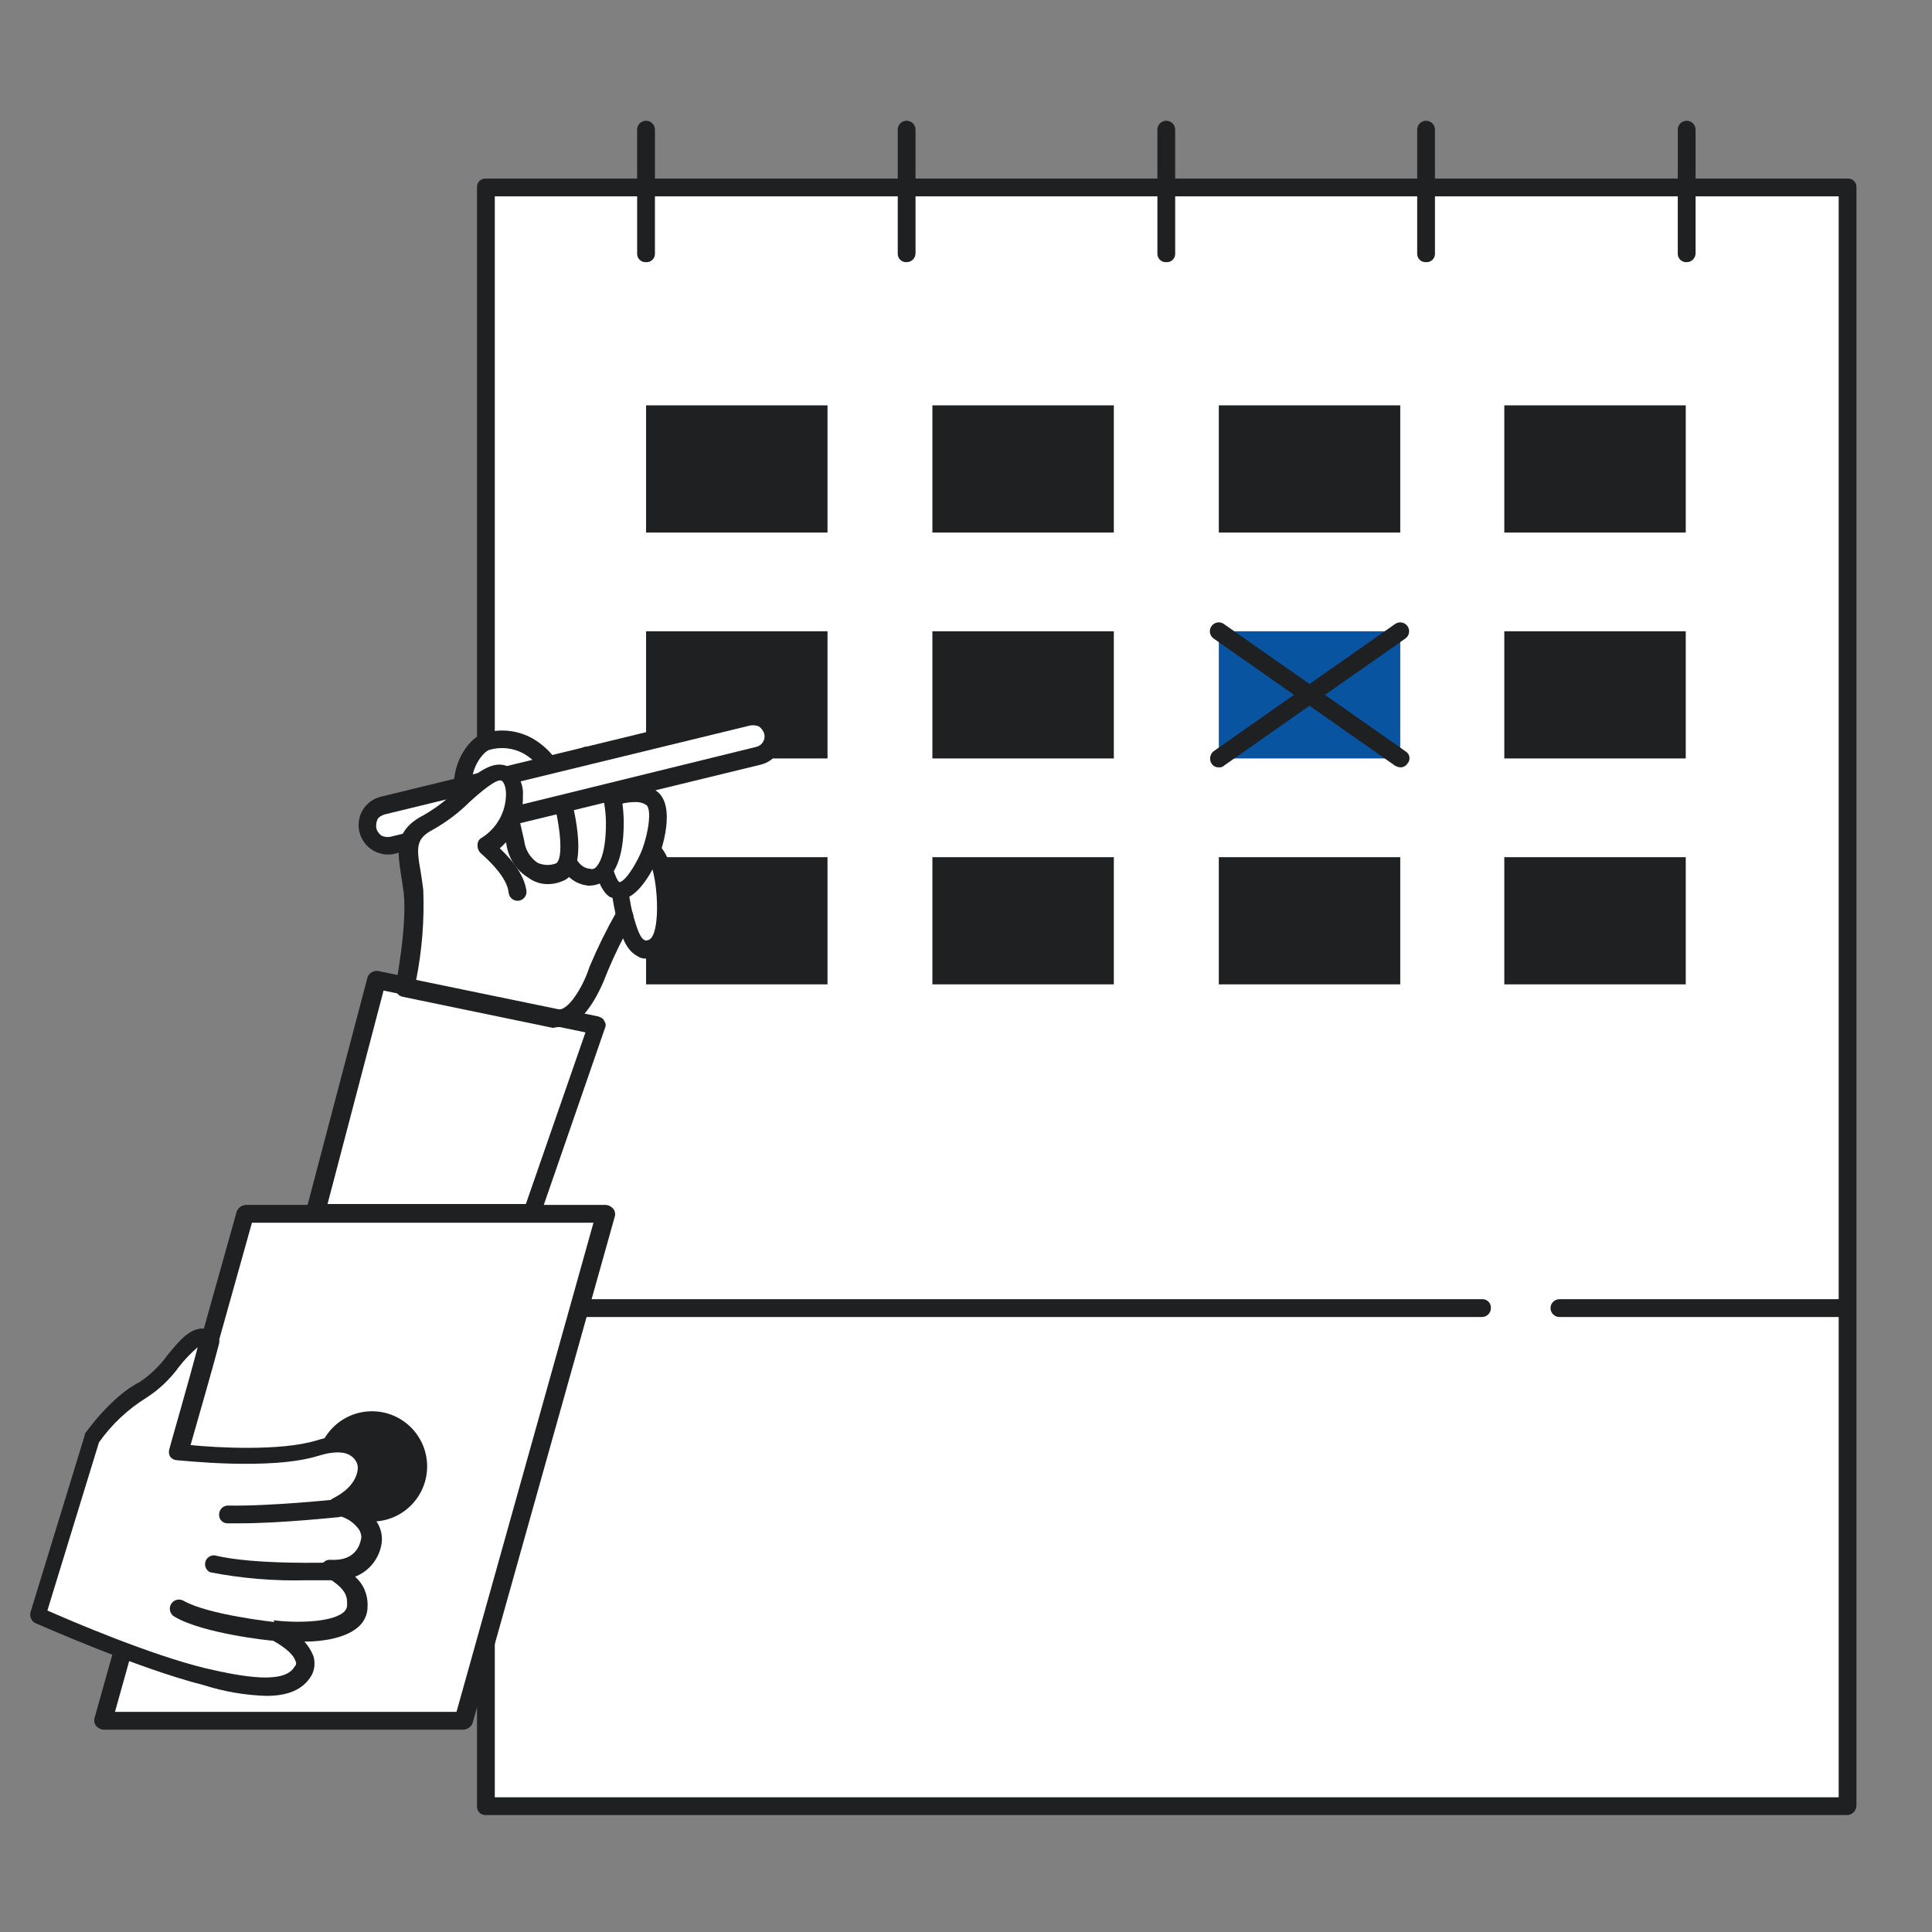
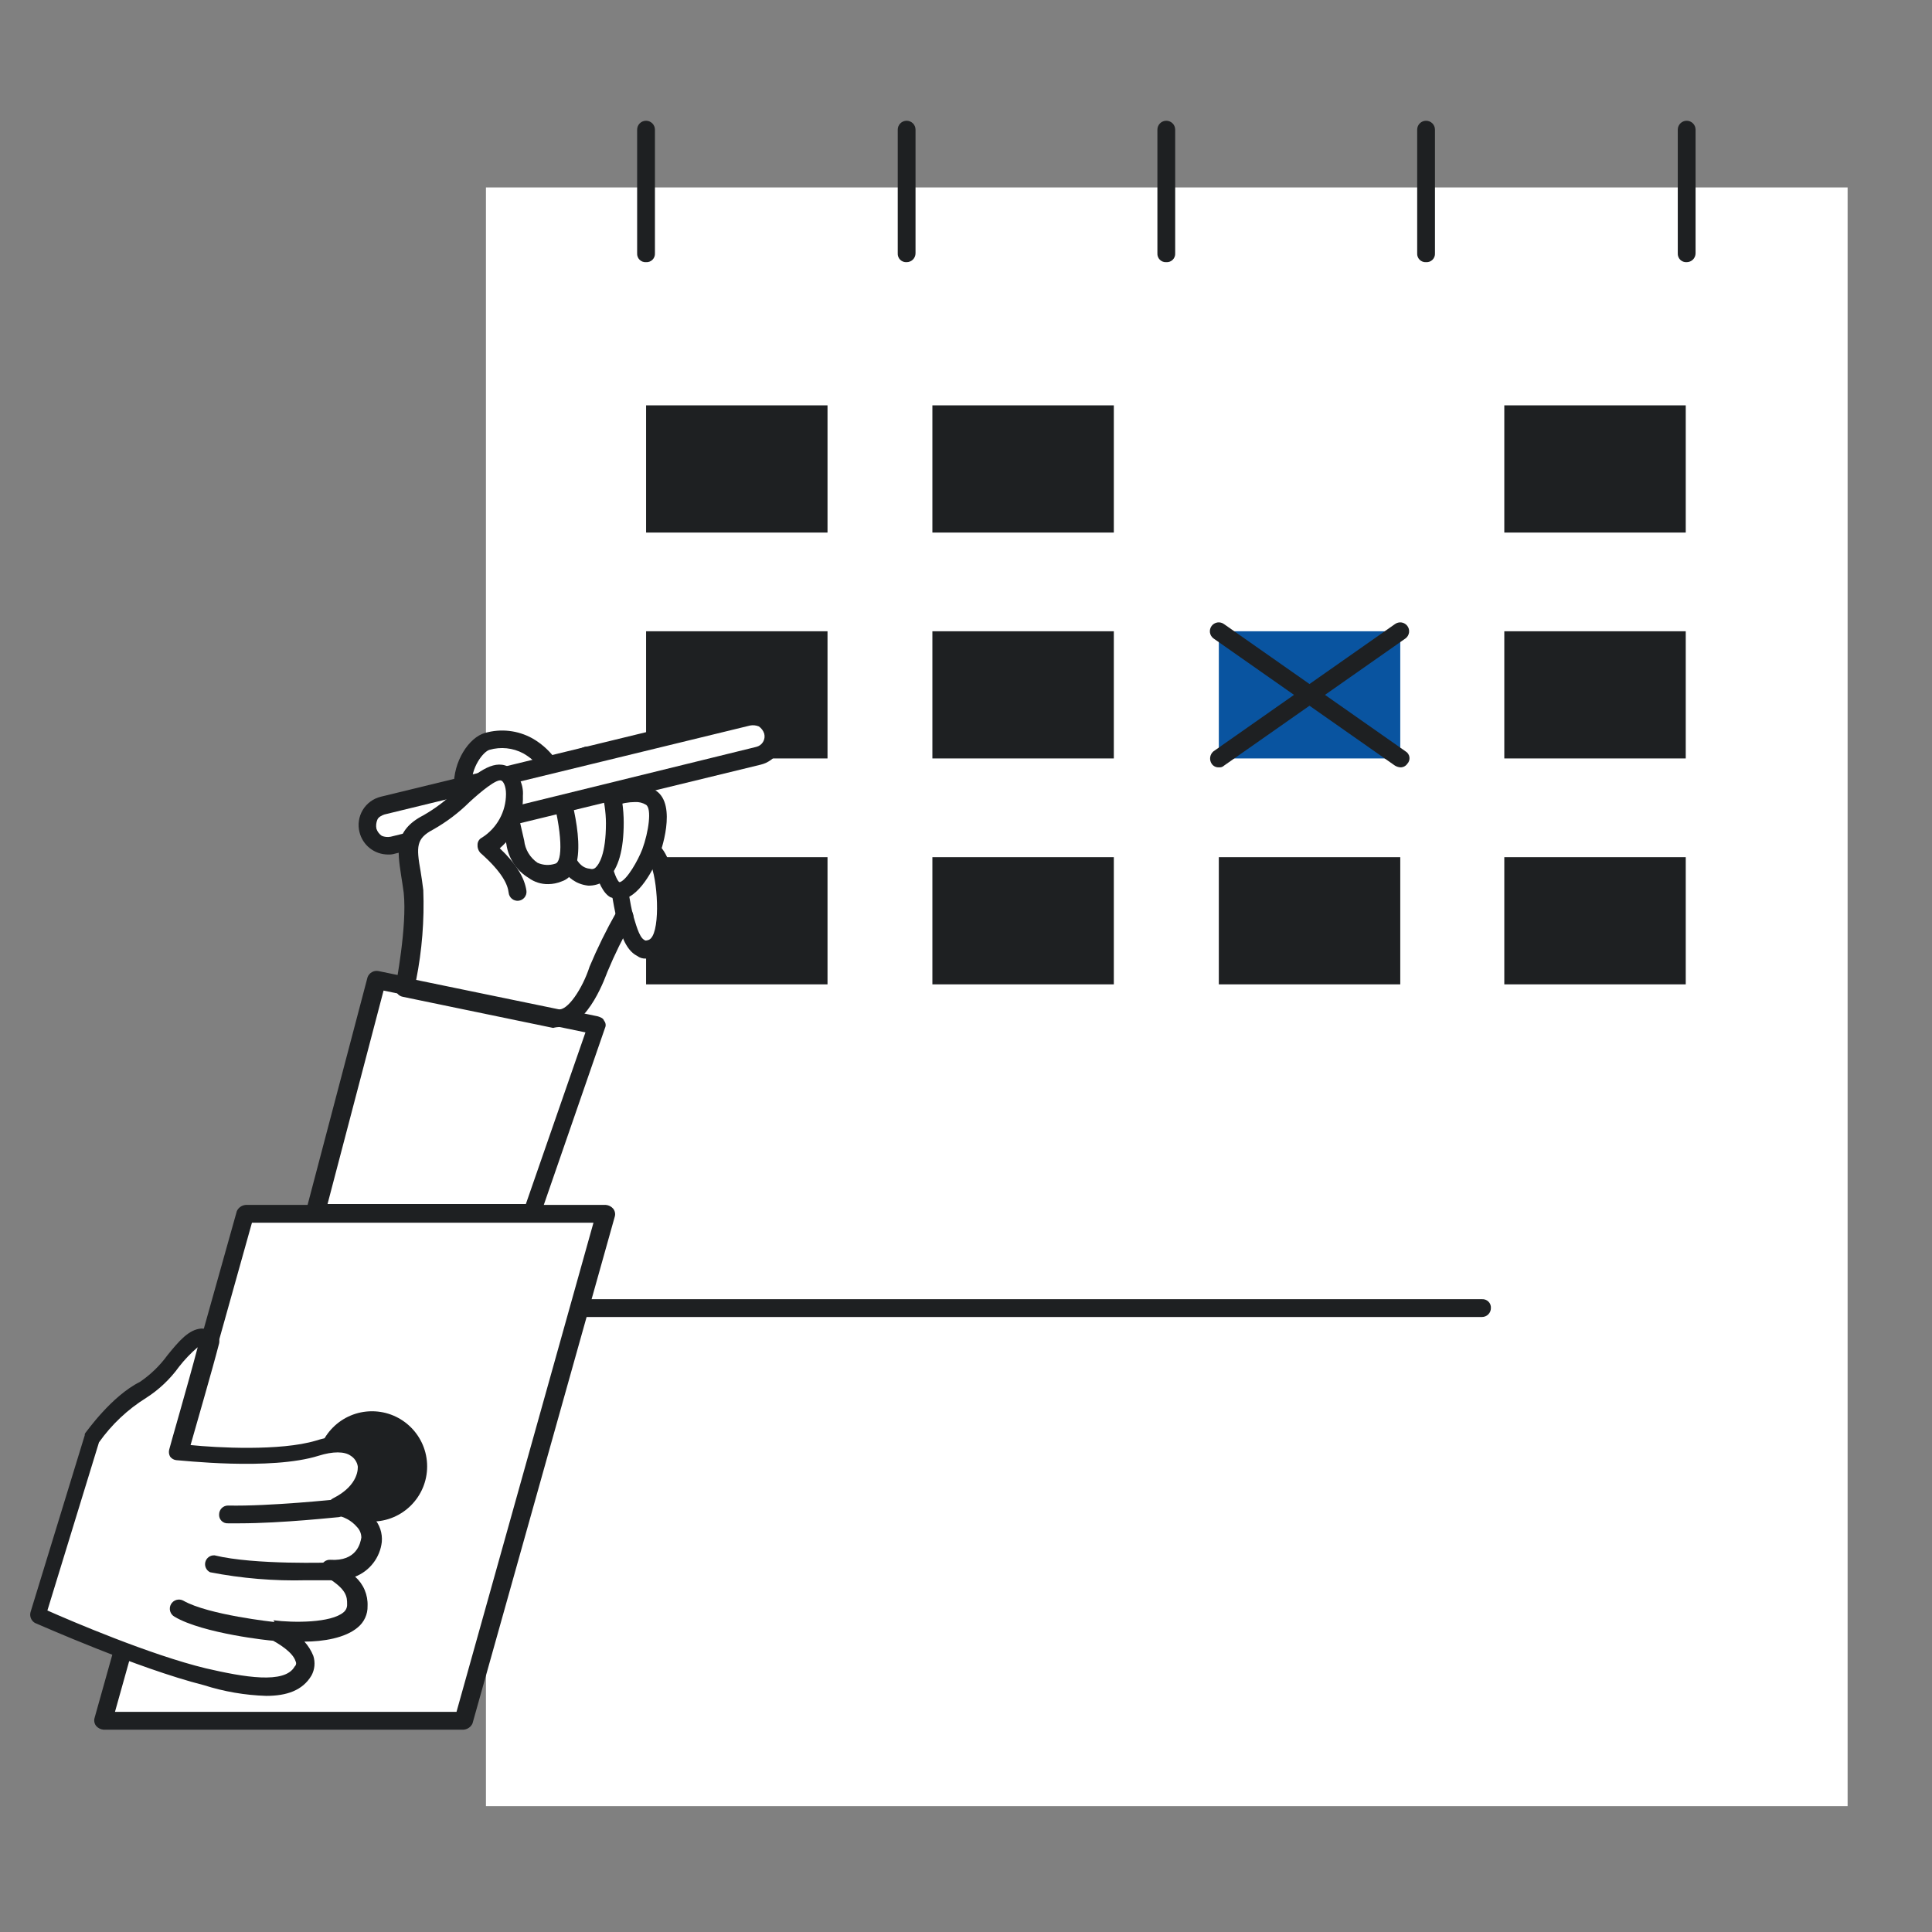
<svg xmlns="http://www.w3.org/2000/svg" width="128" height="128" viewBox="0 0 128 128" fill="none">
  <rect x="0" y="0" width="128" height="128" fill="#808080" stroke="none" />
  <path d="M122.409 12.419H32.195V119.662H122.409V12.419Z" fill="white" />
-   <path d="M122.347 120.252H32.192C32.113 120.257 32.034 120.246 31.96 120.218C31.887 120.19 31.82 120.147 31.764 120.091C31.708 120.035 31.665 119.968 31.637 119.895C31.609 119.821 31.598 119.742 31.603 119.663V12.42C31.598 12.341 31.609 12.262 31.637 12.188C31.665 12.114 31.708 12.047 31.764 11.991C31.82 11.935 31.887 11.892 31.96 11.864C32.034 11.837 32.113 11.825 32.192 11.83H122.406C122.485 11.825 122.564 11.837 122.638 11.864C122.712 11.892 122.779 11.935 122.834 11.991C122.89 12.047 122.933 12.114 122.961 12.188C122.989 12.262 123.001 12.341 122.995 12.42V119.663C122.982 119.825 122.908 119.976 122.787 120.085C122.667 120.195 122.51 120.254 122.347 120.252ZM32.781 119.074H121.817V13.009H32.781V119.074Z" fill="#1E2022" />
  <path d="M54.825 26.856H42.805V35.283H54.825V26.856Z" fill="#1E2022" />
  <path d="M73.794 26.856H61.773V35.283H73.794V26.856Z" fill="#1E2022" />
-   <path d="M92.771 26.856H80.75V35.283H92.771V26.856Z" fill="#1E2022" />
  <path d="M111.685 26.856H99.664V35.283H111.685V26.856Z" fill="#1E2022" />
  <path d="M54.825 41.823H42.805V50.249H54.825V41.823Z" fill="#1E2022" />
  <path d="M73.794 41.823H61.773V50.249H73.794V41.823Z" fill="#1E2022" />
  <path d="M92.771 41.823H80.75V50.249H92.771V41.823Z" fill="#0954A0" />
  <path d="M111.685 41.823H99.664V50.249H111.685V41.823Z" fill="#1E2022" />
  <path d="M54.825 56.79H42.805V65.216H54.825V56.79Z" fill="#1E2022" />
  <path d="M73.794 56.79H61.773V65.216H73.794V56.79Z" fill="#1E2022" />
  <path d="M92.771 56.79H80.75V65.216H92.771V56.79Z" fill="#1E2022" />
  <path d="M111.685 56.79H99.664V65.216H111.685V56.79Z" fill="#1E2022" />
  <path d="M98.187 87.254H32.191C32.035 87.254 31.885 87.192 31.774 87.081C31.664 86.971 31.602 86.821 31.602 86.665C31.602 86.508 31.664 86.359 31.774 86.248C31.885 86.138 32.035 86.075 32.191 86.075H98.187C98.266 86.07 98.344 86.082 98.418 86.11C98.492 86.137 98.559 86.181 98.615 86.237C98.671 86.292 98.714 86.359 98.742 86.433C98.77 86.507 98.781 86.586 98.776 86.665C98.776 86.821 98.714 86.971 98.603 87.081C98.493 87.192 98.343 87.254 98.187 87.254Z" fill="#1E2022" />
-   <path d="M122.349 87.254H103.316C103.16 87.254 103.01 87.192 102.899 87.081C102.789 86.971 102.727 86.821 102.727 86.664C102.727 86.508 102.789 86.358 102.899 86.248C103.01 86.137 103.16 86.075 103.316 86.075H122.349C122.505 86.075 122.655 86.137 122.765 86.248C122.876 86.358 122.938 86.508 122.938 86.664C122.938 86.821 122.876 86.971 122.765 87.081C122.655 87.192 122.505 87.254 122.349 87.254Z" fill="#1E2022" />
  <path d="M92.766 50.838C92.641 50.826 92.52 50.786 92.413 50.72L80.392 42.294C80.33 42.248 80.278 42.19 80.239 42.123C80.199 42.056 80.173 41.983 80.162 41.906C80.151 41.829 80.156 41.751 80.175 41.676C80.194 41.602 80.228 41.531 80.274 41.469C80.32 41.407 80.379 41.355 80.445 41.316C80.512 41.276 80.586 41.25 80.662 41.239C80.739 41.228 80.817 41.233 80.892 41.252C80.967 41.271 81.037 41.305 81.099 41.351L93.12 49.778C93.189 49.818 93.249 49.873 93.293 49.94C93.338 50.006 93.368 50.082 93.379 50.161C93.39 50.241 93.383 50.322 93.359 50.398C93.335 50.475 93.293 50.544 93.238 50.602C93.186 50.679 93.115 50.741 93.033 50.782C92.95 50.824 92.858 50.843 92.766 50.838Z" fill="#1E2022" />
  <path d="M80.748 50.838C80.656 50.843 80.564 50.824 80.482 50.782C80.399 50.741 80.329 50.679 80.277 50.602C80.192 50.475 80.156 50.32 80.178 50.167C80.2 50.015 80.277 49.876 80.395 49.778L92.415 41.351C92.477 41.305 92.548 41.271 92.623 41.252C92.698 41.233 92.776 41.228 92.852 41.239C92.929 41.25 93.003 41.276 93.069 41.316C93.136 41.355 93.194 41.407 93.24 41.469C93.287 41.531 93.321 41.602 93.34 41.676C93.359 41.751 93.363 41.829 93.352 41.906C93.341 41.983 93.316 42.056 93.276 42.123C93.237 42.19 93.184 42.248 93.123 42.294L81.102 50.72C81.055 50.765 81 50.799 80.939 50.819C80.877 50.84 80.812 50.846 80.748 50.838Z" fill="#1E2022" />
  <path d="M42.801 17.369C42.723 17.374 42.644 17.363 42.57 17.335C42.496 17.307 42.429 17.264 42.373 17.208C42.317 17.152 42.274 17.085 42.246 17.011C42.219 16.938 42.207 16.859 42.212 16.78V8.589C42.212 8.433 42.274 8.283 42.385 8.173C42.495 8.062 42.645 8 42.801 8C42.958 8 43.108 8.062 43.218 8.173C43.329 8.283 43.391 8.433 43.391 8.589V16.78C43.396 16.859 43.384 16.938 43.356 17.011C43.329 17.085 43.285 17.152 43.23 17.208C43.174 17.264 43.107 17.307 43.033 17.335C42.959 17.363 42.88 17.374 42.801 17.369Z" fill="#1E2022" />
  <path d="M60.067 17.369C59.988 17.374 59.909 17.363 59.836 17.335C59.762 17.307 59.695 17.264 59.639 17.208C59.583 17.152 59.54 17.085 59.512 17.011C59.484 16.938 59.473 16.859 59.478 16.78V8.589C59.478 8.433 59.54 8.283 59.65 8.173C59.761 8.062 59.911 8 60.067 8C60.223 8 60.373 8.062 60.484 8.173C60.594 8.283 60.656 8.433 60.656 8.589V16.78C60.656 16.936 60.594 17.086 60.484 17.197C60.373 17.307 60.223 17.369 60.067 17.369Z" fill="#1E2022" />
  <path d="M77.27 17.369C77.191 17.374 77.112 17.363 77.039 17.335C76.965 17.307 76.898 17.264 76.842 17.208C76.786 17.152 76.743 17.085 76.715 17.011C76.687 16.938 76.676 16.859 76.681 16.78V8.589C76.681 8.433 76.743 8.283 76.853 8.173C76.964 8.062 77.114 8 77.27 8C77.426 8 77.576 8.062 77.687 8.173C77.797 8.283 77.859 8.433 77.859 8.589V16.78C77.865 16.859 77.853 16.938 77.825 17.011C77.797 17.085 77.754 17.152 77.698 17.208C77.643 17.264 77.576 17.307 77.502 17.335C77.428 17.363 77.349 17.374 77.27 17.369Z" fill="#1E2022" />
  <path d="M94.481 17.369C94.402 17.374 94.323 17.363 94.25 17.335C94.176 17.307 94.109 17.264 94.053 17.208C93.997 17.152 93.954 17.085 93.926 17.011C93.898 16.938 93.887 16.859 93.892 16.78V8.589C93.892 8.433 93.954 8.283 94.064 8.173C94.175 8.062 94.325 8 94.481 8C94.637 8 94.787 8.062 94.898 8.173C95.008 8.283 95.07 8.433 95.07 8.589V16.78C95.076 16.859 95.064 16.938 95.036 17.011C95.008 17.085 94.965 17.152 94.909 17.208C94.853 17.264 94.786 17.307 94.713 17.335C94.639 17.363 94.56 17.374 94.481 17.369Z" fill="#1E2022" />
  <path d="M111.747 17.369C111.668 17.374 111.589 17.363 111.515 17.335C111.441 17.307 111.374 17.264 111.318 17.208C111.263 17.152 111.219 17.085 111.192 17.011C111.164 16.938 111.152 16.859 111.157 16.78V8.589C111.157 8.433 111.22 8.283 111.33 8.173C111.441 8.062 111.59 8 111.747 8C111.903 8 112.053 8.062 112.163 8.173C112.274 8.283 112.336 8.433 112.336 8.589V16.78C112.336 16.936 112.274 17.086 112.163 17.197C112.053 17.307 111.903 17.369 111.747 17.369Z" fill="#1E2022" />
  <path d="M37.322 53.449C30.133 52.389 29.367 59.99 29.367 59.99L40.151 62.936C40.151 62.936 45.63 54.728 37.322 53.449Z" fill="white" />
  <path d="M40.773 56.849C40.773 56.849 41.245 60.09 41.422 60.679C41.598 61.268 41.952 63.33 43.248 62.8C44.545 62.27 44.191 58.322 43.72 57.143C43.248 55.965 42.482 56.083 42.482 56.083C41.952 55.906 40.773 56.849 40.773 56.849Z" fill="white" />
  <path d="M42.212 63.331C41.387 62.918 41.092 61.681 40.915 61.033L40.856 60.856C40.68 60.267 40.208 57.32 40.149 56.967C40.144 56.866 40.163 56.766 40.204 56.673C40.245 56.581 40.307 56.5 40.385 56.437C40.797 56.142 41.799 55.376 42.565 55.494C43.037 55.494 43.803 55.788 44.274 56.967C44.628 57.968 45.394 62.565 43.449 63.39C43.238 63.452 43.021 63.492 42.801 63.508C42.59 63.522 42.38 63.459 42.212 63.331ZM42.33 56.554C41.967 56.672 41.628 56.851 41.328 57.085C41.505 58.381 41.799 60.149 41.917 60.502L41.976 60.738C42.094 61.092 42.33 62.093 42.683 62.27C42.742 62.329 42.801 62.329 42.978 62.27C43.744 61.975 43.626 58.676 43.154 57.379C42.919 56.849 42.683 56.672 42.565 56.672C42.447 56.672 42.447 56.672 42.33 56.554Z" fill="#1E2022" />
  <path d="M40.677 58.912C41.679 59.442 42.798 57.203 43.093 56.437C43.388 55.671 43.918 53.373 43.093 52.783C42.268 52.194 40.559 52.783 40.559 52.783C39.086 53.49 39.675 58.381 40.677 58.912Z" fill="white" />
  <path d="M40.435 59.442C39.492 58.912 39.079 56.496 39.138 54.964C39.197 53.55 39.61 52.666 40.317 52.312H40.376C40.553 52.253 42.32 51.605 43.44 52.371C44.913 53.314 43.734 56.555 43.675 56.672C43.617 56.79 42.733 59.029 41.495 59.501C41.343 59.549 41.183 59.569 41.024 59.56C40.823 59.549 40.624 59.509 40.435 59.442ZM40.788 53.373C40.611 53.491 40.376 53.844 40.317 54.669C40.14 56.319 40.729 58.205 41.024 58.44H41.083C41.554 58.264 42.261 57.026 42.556 56.26C42.968 55.141 43.204 53.55 42.792 53.314C42.579 53.186 42.333 53.125 42.085 53.137C41.636 53.14 41.192 53.22 40.77 53.373H40.788Z" fill="#1E2022" />
  <path d="M37.077 55.806C37.254 56.513 37.607 57.986 38.963 58.104C40.318 58.222 40.73 56.513 40.73 54.51C40.73 52.506 39.964 49.796 38.845 50.09C38.084 50.353 37.425 50.848 36.959 51.505C36.959 51.505 36.841 55.14 37.077 55.806Z" fill="white" />
  <path d="M38.966 58.675C37.376 58.498 36.845 56.908 36.609 56.142L36.55 55.965C36.315 55.199 36.374 52.311 36.374 51.428C36.374 51.31 36.433 51.251 36.492 51.133C37.042 50.358 37.827 49.779 38.731 49.483C38.928 49.444 39.13 49.451 39.324 49.502C39.518 49.553 39.698 49.647 39.85 49.778C40.793 50.603 41.323 52.783 41.323 54.492C41.323 56.318 40.97 57.556 40.263 58.204C39.937 58.493 39.52 58.66 39.084 58.675H38.966ZM38.966 50.72C38.668 50.785 38.388 50.913 38.144 51.096C37.9 51.279 37.698 51.513 37.552 51.781C37.508 53.079 37.547 54.378 37.67 55.67L37.729 55.847C38.024 56.672 38.318 57.497 39.084 57.556C39.157 57.582 39.236 57.585 39.31 57.564C39.384 57.543 39.449 57.498 39.497 57.438C39.673 57.261 40.145 56.613 40.145 54.55C40.145 53.019 39.615 51.251 39.084 50.779C39.054 50.746 39.012 50.725 38.966 50.72Z" fill="#1E2022" />
  <path d="M30.721 52.017C30.603 50.602 31.546 49.306 32.312 49.07C34.257 48.481 36.378 49.66 37.026 51.958C37.674 54.256 38.205 57.379 37.026 57.791C35.847 58.204 34.61 57.556 34.198 55.788C33.785 54.02 33.137 51.133 33.137 51.133" fill="white" />
  <path d="M35.022 58.163C34.625 57.924 34.286 57.599 34.031 57.211C33.776 56.823 33.611 56.383 33.549 55.924C33.137 54.156 32.489 51.269 32.489 51.269L33.667 51.033C33.667 51.033 34.315 53.92 34.728 55.688C34.76 55.983 34.856 56.267 35.008 56.521C35.161 56.775 35.367 56.994 35.612 57.161C35.983 57.329 36.404 57.35 36.79 57.22C37.261 57.102 37.32 55.275 36.437 52.152C36.162 51.204 35.528 50.4 34.669 49.913C33.981 49.546 33.178 49.462 32.43 49.678C32.017 49.795 31.192 50.856 31.251 52.035C31.267 52.191 31.22 52.347 31.12 52.468C31.021 52.59 30.877 52.667 30.721 52.683C30.565 52.698 30.409 52.651 30.287 52.552C30.165 52.452 30.088 52.309 30.073 52.152C30.014 50.444 31.074 48.853 32.135 48.558C33.182 48.259 34.304 48.386 35.258 48.911C35.816 49.227 36.306 49.65 36.701 50.156C37.095 50.661 37.386 51.24 37.556 51.858C38.204 54.038 39.029 57.809 37.203 58.398C36.922 58.514 36.622 58.574 36.319 58.575C35.853 58.584 35.398 58.439 35.022 58.163Z" fill="#1E2022" />
  <path d="M24.407 54.963C24.331 54.62 24.393 54.26 24.581 53.962C24.768 53.664 25.066 53.452 25.408 53.372L49.626 47.48C49.97 47.404 50.33 47.466 50.627 47.654C50.925 47.841 51.137 48.139 51.217 48.481C51.293 48.825 51.231 49.185 51.043 49.483C50.856 49.78 50.558 49.992 50.216 50.072L25.997 55.965C25.827 56.009 25.649 56.018 25.475 55.991C25.301 55.964 25.134 55.902 24.985 55.808C24.836 55.714 24.708 55.591 24.609 55.446C24.509 55.3 24.44 55.136 24.407 54.963Z" fill="white" />
  <path d="M23.82 55.14C23.755 54.893 23.741 54.635 23.778 54.382C23.814 54.128 23.901 53.885 24.032 53.665C24.164 53.446 24.338 53.255 24.544 53.104C24.751 52.952 24.985 52.843 25.234 52.783L49.452 46.891C49.7 46.824 49.96 46.81 50.214 46.851C50.468 46.892 50.71 46.986 50.925 47.127C51.148 47.248 51.343 47.416 51.495 47.619C51.648 47.823 51.755 48.057 51.809 48.305C51.873 48.553 51.887 48.811 51.851 49.064C51.814 49.317 51.728 49.561 51.596 49.78C51.464 50 51.29 50.191 51.084 50.342C50.878 50.493 50.643 50.602 50.395 50.662L26.177 56.555C26.024 56.603 25.864 56.623 25.705 56.614C25.272 56.613 24.851 56.468 24.509 56.201C24.167 55.934 23.925 55.561 23.82 55.14ZM25.882 55.435L50.1 49.484C50.194 49.462 50.283 49.422 50.361 49.366C50.439 49.309 50.505 49.238 50.554 49.155C50.604 49.072 50.636 48.981 50.649 48.885C50.662 48.79 50.656 48.693 50.63 48.6C50.567 48.408 50.443 48.242 50.277 48.128C50.091 48.051 49.886 48.03 49.688 48.069L25.469 53.962C25.293 54.021 25.057 54.139 24.998 54.316C24.921 54.502 24.9 54.707 24.939 54.905C25.002 55.096 25.126 55.262 25.293 55.376C25.479 55.454 25.684 55.474 25.882 55.435Z" fill="#1E2022" />
  <path d="M16.28 80.359H40.144L30.716 114.006H6.852L16.28 80.359Z" fill="white" />
  <path d="M6.38 114.359C6.319 114.287 6.277 114.201 6.256 114.108C6.236 114.016 6.238 113.92 6.262 113.829L15.69 80.242C15.742 80.126 15.825 80.027 15.928 79.955C16.032 79.882 16.153 79.839 16.279 79.829H40.144C40.325 79.846 40.493 79.93 40.615 80.065C40.676 80.137 40.718 80.223 40.739 80.316C40.76 80.408 40.758 80.504 40.733 80.595L31.305 114.182C31.253 114.298 31.171 114.397 31.067 114.469C30.963 114.542 30.842 114.585 30.716 114.595H6.851C6.67 114.578 6.502 114.494 6.38 114.359ZM39.319 81.008H16.692L7.617 113.416H30.244L39.319 81.008Z" fill="#1E2022" />
  <path d="M24.645 100.807C26.663 100.807 28.299 99.171 28.299 97.153C28.299 95.136 26.663 93.5 24.645 93.5C22.628 93.5 20.992 95.136 20.992 97.153C20.992 99.171 22.628 100.807 24.645 100.807Z" fill="#1E2022" />
  <path d="M2.43 107.111C2.43 107.111 9.088 110.116 13.508 111.177C16.748 111.943 19.223 112.238 20.048 110.765C20.814 109.409 18.104 108.113 18.104 108.113C18.104 108.113 23.643 108.82 23.643 106.463C23.643 105.815 23.525 105.049 21.934 104.106C23.82 104.224 24.468 102.986 24.585 102.103C24.703 101.219 23.643 100.099 22.346 99.981C24.585 98.921 24.35 97.271 24.35 97.271C24.35 97.271 24.114 95.091 20.991 96.033C17.868 96.976 11.799 96.269 11.799 96.269C11.799 96.269 13.272 91.26 13.861 88.903C12.624 87.784 11.21 91.26 9.442 92.144C7.674 93.028 6.083 95.326 6.083 95.326L2.43 107.111Z" fill="white" />
  <path d="M13.51 111.648C9.091 110.529 2.609 107.642 2.315 107.524C2.195 107.454 2.102 107.347 2.049 107.219C1.996 107.092 1.986 106.95 2.02 106.817L5.614 95.091C5.611 95.059 5.614 95.026 5.624 94.996C5.634 94.965 5.651 94.937 5.673 94.914C5.732 94.855 7.382 92.498 9.268 91.555C9.974 91.076 10.592 90.478 11.094 89.787C11.86 88.844 12.509 88.079 13.334 88.02C13.52 88.019 13.704 88.054 13.876 88.125C14.048 88.196 14.204 88.3 14.335 88.432C14.416 88.504 14.476 88.598 14.507 88.702C14.538 88.806 14.54 88.916 14.512 89.021C14.041 90.848 13.039 94.266 12.626 95.739C14.335 95.915 18.578 96.151 20.935 95.444C22.231 95.032 23.292 95.091 24.058 95.621C24.323 95.791 24.55 96.016 24.722 96.28C24.895 96.544 25.01 96.841 25.06 97.153C25.109 97.659 25.026 98.169 24.819 98.634C24.613 99.099 24.29 99.502 23.881 99.805C24.214 100.012 24.512 100.271 24.765 100.571C24.958 100.785 25.105 101.037 25.196 101.311C25.287 101.584 25.321 101.874 25.295 102.162C25.237 102.669 25.041 103.151 24.73 103.555C24.419 103.96 24.003 104.273 23.528 104.46C23.801 104.702 24.017 105.002 24.16 105.339C24.302 105.675 24.368 106.039 24.352 106.404C24.36 106.674 24.305 106.941 24.192 107.186C24.08 107.431 23.913 107.648 23.704 107.818C22.879 108.525 21.406 108.761 20.169 108.761C20.419 109.038 20.619 109.357 20.758 109.704C20.826 109.917 20.851 110.141 20.831 110.364C20.811 110.587 20.746 110.803 20.64 111C20.051 112.002 18.99 112.356 17.635 112.356C16.234 112.312 14.846 112.074 13.51 111.648ZM18.107 107.347C19.462 107.524 21.937 107.524 22.762 106.817C22.84 106.753 22.902 106.672 22.943 106.58C22.984 106.487 23.002 106.387 22.997 106.286C22.997 105.815 22.997 105.285 21.583 104.46C21.472 104.382 21.386 104.274 21.334 104.149C21.282 104.023 21.266 103.886 21.288 103.753C21.327 103.628 21.406 103.521 21.513 103.446C21.619 103.371 21.748 103.334 21.878 103.34C23.645 103.458 23.881 102.22 23.94 101.867C23.938 101.602 23.832 101.348 23.645 101.16C23.284 100.739 22.781 100.467 22.231 100.394C22.105 100.378 21.987 100.325 21.893 100.241C21.798 100.157 21.731 100.045 21.701 99.922C21.691 99.792 21.719 99.661 21.782 99.546C21.844 99.431 21.939 99.337 22.054 99.274C23.822 98.39 23.704 97.212 23.704 97.153C23.681 97.008 23.627 96.87 23.545 96.748C23.464 96.626 23.358 96.523 23.233 96.446C22.82 96.151 22.054 96.151 21.112 96.446C17.93 97.448 11.919 96.74 11.684 96.74C11.602 96.732 11.524 96.707 11.453 96.666C11.382 96.625 11.32 96.57 11.271 96.505C11.19 96.362 11.169 96.192 11.212 96.033C11.212 95.974 12.45 91.732 13.098 89.257C12.643 89.646 12.228 90.08 11.86 90.553C11.27 91.372 10.53 92.072 9.68 92.616C8.453 93.38 7.391 94.382 6.557 95.562L3.14 106.699C4.73 107.406 9.975 109.645 13.628 110.529C16.162 111.118 18.872 111.59 19.521 110.411C19.571 110.369 19.604 110.31 19.615 110.245C19.626 110.18 19.613 110.114 19.58 110.057C19.403 109.468 18.46 108.879 17.871 108.584C17.752 108.514 17.658 108.408 17.605 108.28C17.552 108.153 17.542 108.011 17.576 107.877C17.628 107.762 17.711 107.663 17.814 107.591C17.918 107.518 18.039 107.475 18.165 107.465C18.165 107.465 18.224 107.465 18.107 107.347Z" fill="#1E2022" />
  <path d="M15.106 100.924C15.027 100.929 14.948 100.918 14.875 100.89C14.801 100.862 14.734 100.819 14.678 100.763C14.622 100.707 14.579 100.64 14.551 100.567C14.523 100.493 14.512 100.414 14.517 100.335C14.517 100.179 14.579 100.029 14.689 99.918C14.8 99.808 14.95 99.746 15.106 99.746C17.876 99.805 22.295 99.333 22.354 99.333C22.431 99.325 22.51 99.332 22.584 99.355C22.659 99.377 22.728 99.414 22.789 99.463C22.849 99.513 22.899 99.573 22.935 99.642C22.972 99.711 22.995 99.786 23.002 99.864C22.997 100.015 22.942 100.16 22.847 100.277C22.751 100.395 22.619 100.477 22.472 100.512C22.354 100.512 18.701 100.924 15.872 100.924H15.106Z" fill="#1E2022" />
  <path d="M13.921 104.166C13.797 104.107 13.698 104.006 13.641 103.882C13.583 103.758 13.57 103.617 13.605 103.484C13.64 103.352 13.72 103.235 13.832 103.155C13.943 103.075 14.079 103.037 14.216 103.046C16.867 103.695 21.935 103.518 21.994 103.518C22.15 103.518 22.3 103.58 22.411 103.69C22.521 103.801 22.583 103.951 22.583 104.107C22.583 104.263 22.521 104.413 22.411 104.524C22.3 104.634 22.15 104.696 21.994 104.696H20.285C18.151 104.752 16.017 104.574 13.921 104.166Z" fill="#1E2022" />
  <path d="M18.103 108.703C17.926 108.703 13.448 108.231 11.562 107.112C11.492 107.073 11.431 107.021 11.382 106.958C11.332 106.896 11.295 106.825 11.273 106.748C11.252 106.671 11.245 106.591 11.254 106.512C11.263 106.433 11.288 106.356 11.326 106.287C11.365 106.217 11.417 106.156 11.479 106.106C11.542 106.057 11.613 106.02 11.69 105.998C11.767 105.976 11.847 105.969 11.926 105.979C12.005 105.988 12.082 106.012 12.151 106.051C13.801 106.994 18.162 107.465 18.221 107.465C18.298 107.473 18.373 107.495 18.442 107.532C18.511 107.568 18.572 107.618 18.621 107.679C18.67 107.739 18.707 107.808 18.729 107.883C18.752 107.958 18.759 108.036 18.751 108.113C18.729 108.256 18.659 108.387 18.551 108.484C18.444 108.581 18.306 108.637 18.162 108.644C18.146 108.644 18.131 108.65 18.12 108.661C18.109 108.672 18.103 108.687 18.103 108.703Z" fill="#1E2022" />
  <path d="M35.256 80.36L39.558 67.986L25.003 64.981L20.938 80.36H35.256Z" fill="white" />
  <path d="M20.403 80.713C20.343 80.64 20.3 80.554 20.28 80.462C20.259 80.37 20.261 80.274 20.285 80.183L24.351 64.744C24.403 64.604 24.502 64.486 24.631 64.411C24.76 64.335 24.911 64.308 25.058 64.332L39.613 67.337C39.79 67.396 39.966 67.455 40.025 67.632C40.079 67.696 40.113 67.775 40.123 67.859C40.134 67.942 40.12 68.027 40.084 68.103L35.783 80.536C35.747 80.651 35.677 80.752 35.582 80.825C35.487 80.899 35.372 80.942 35.252 80.949H20.934C20.833 80.954 20.733 80.935 20.64 80.894C20.548 80.853 20.467 80.791 20.403 80.713ZM38.788 68.398L25.412 65.628L21.7 79.77H34.84L38.788 68.398Z" fill="#1E2022" />
  <path d="M34.429 59.029C34.311 58.204 33.663 57.202 32.307 56.024C34.429 54.963 34.664 51.722 33.545 51.192C32.425 50.661 30.422 53.431 28.477 54.433C26.533 55.434 27.181 56.672 27.476 59.029C27.77 61.386 26.945 65.393 26.945 65.393C26.945 65.393 35.607 67.219 36.904 67.455C38.2 67.691 39.32 65.334 39.673 64.214C40.158 63.016 40.73 61.854 41.382 60.738" fill="white" />
  <path d="M36.647 68.103L26.688 66.041C26.61 66.027 26.536 65.998 26.469 65.954C26.403 65.91 26.346 65.854 26.302 65.788C26.258 65.722 26.228 65.648 26.213 65.57C26.199 65.492 26.2 65.412 26.217 65.334C26.217 65.275 26.983 61.386 26.747 59.147C26.688 58.734 26.63 58.322 26.57 57.968C26.335 56.377 26.099 55.022 28.044 54.02C28.838 53.567 29.571 53.012 30.224 52.371C31.52 51.251 32.64 50.308 33.642 50.78C33.973 50.979 34.242 51.266 34.419 51.609C34.596 51.953 34.673 52.339 34.643 52.724C34.665 53.381 34.539 54.035 34.273 54.637C34.008 55.239 33.611 55.773 33.111 56.201C34.172 57.202 34.761 58.145 34.879 59.029C34.887 59.106 34.879 59.185 34.857 59.259C34.834 59.334 34.797 59.403 34.748 59.463C34.699 59.523 34.638 59.573 34.57 59.61C34.501 59.647 34.426 59.669 34.349 59.677C34.271 59.685 34.193 59.677 34.119 59.655C34.044 59.633 33.975 59.596 33.915 59.546C33.855 59.497 33.805 59.437 33.768 59.368C33.731 59.299 33.708 59.224 33.7 59.147C33.642 58.617 33.288 57.792 31.815 56.495C31.752 56.423 31.703 56.339 31.673 56.248C31.642 56.157 31.631 56.061 31.638 55.965C31.638 55.867 31.666 55.77 31.718 55.687C31.77 55.604 31.844 55.537 31.933 55.494C32.42 55.185 32.821 54.759 33.099 54.254C33.377 53.75 33.523 53.183 33.524 52.606C33.524 52.076 33.347 51.781 33.229 51.722C32.934 51.546 31.815 52.488 31.108 53.137C30.388 53.851 29.575 54.465 28.692 54.963C27.572 55.553 27.572 56.083 27.867 57.733C27.926 58.086 27.985 58.499 28.044 58.97C28.119 60.966 27.961 62.963 27.572 64.922L37 66.866C37.59 66.984 38.591 65.511 39.063 64.038C39.581 62.806 40.171 61.606 40.83 60.443C40.869 60.374 40.921 60.312 40.983 60.263C41.046 60.213 41.117 60.176 41.194 60.155C41.271 60.133 41.351 60.126 41.43 60.135C41.509 60.144 41.586 60.169 41.655 60.208C41.725 60.246 41.786 60.298 41.836 60.361C41.885 60.423 41.922 60.495 41.944 60.571C41.966 60.648 41.972 60.728 41.963 60.807C41.954 60.886 41.93 60.963 41.891 61.032C41.271 62.116 40.72 63.238 40.241 64.391C40.182 64.509 39.004 68.045 37.118 68.045C36.959 68.041 36.8 68.061 36.647 68.103Z" fill="#1E2022" />
</svg>